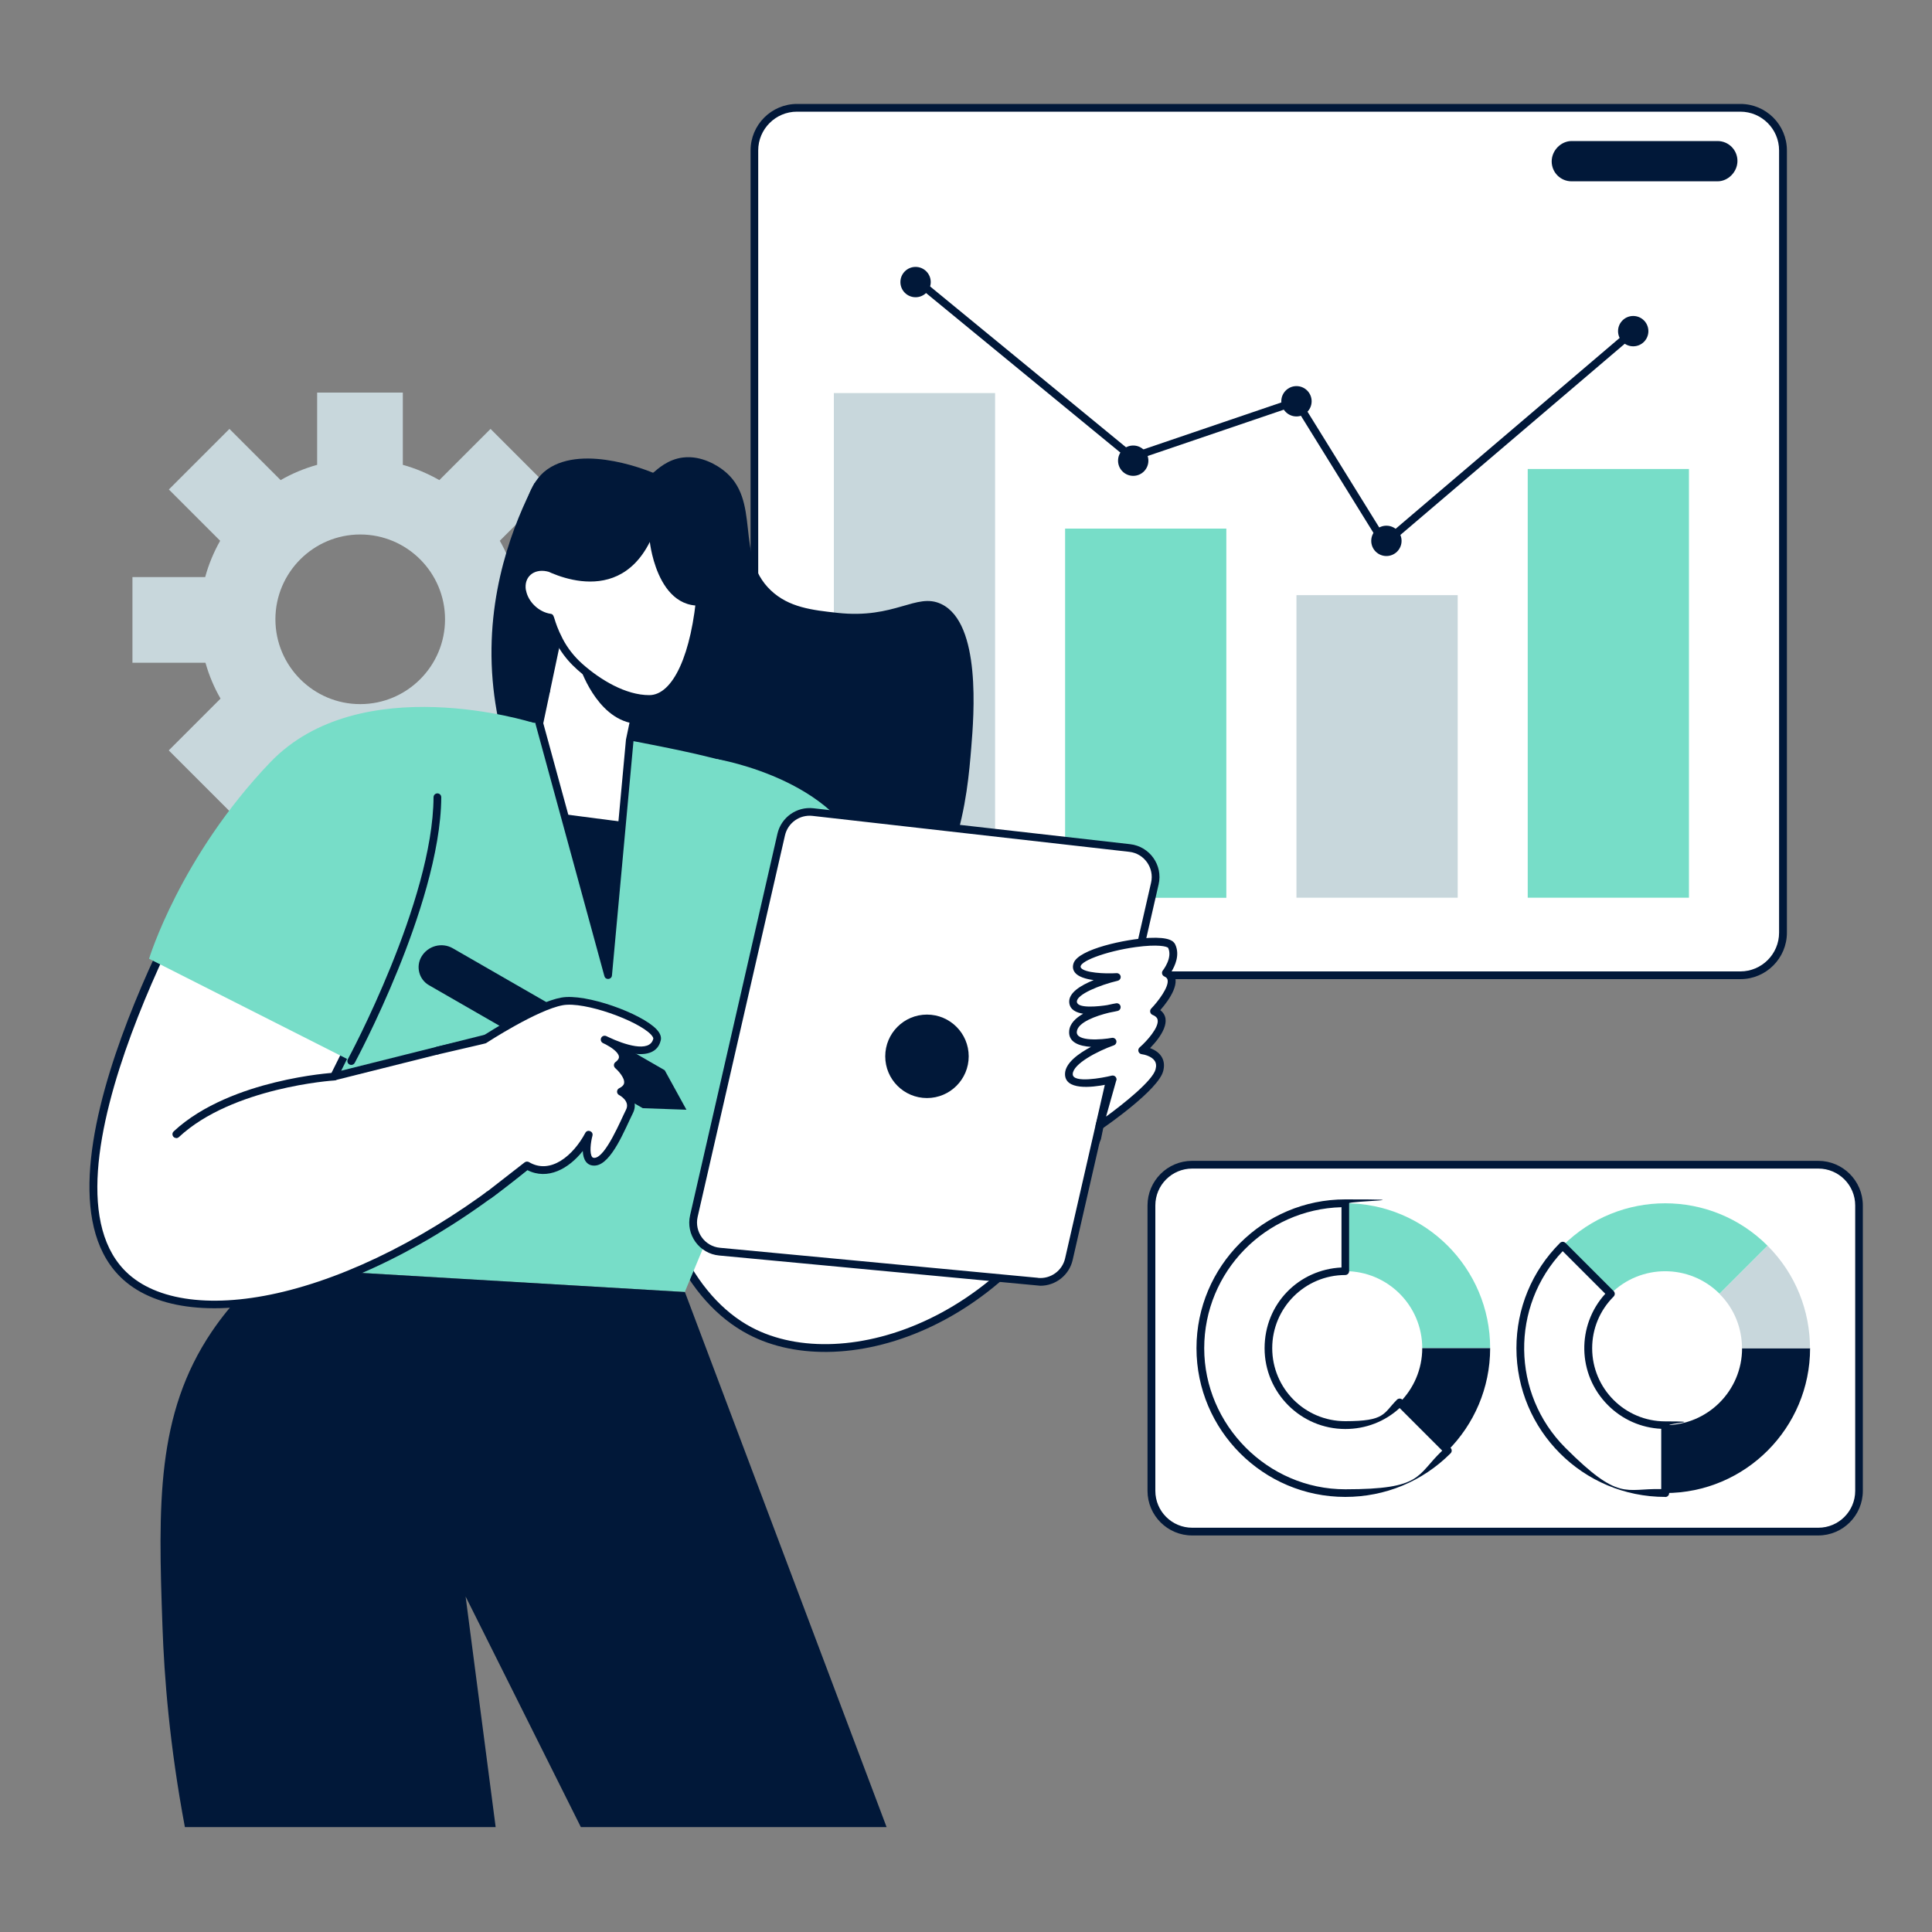
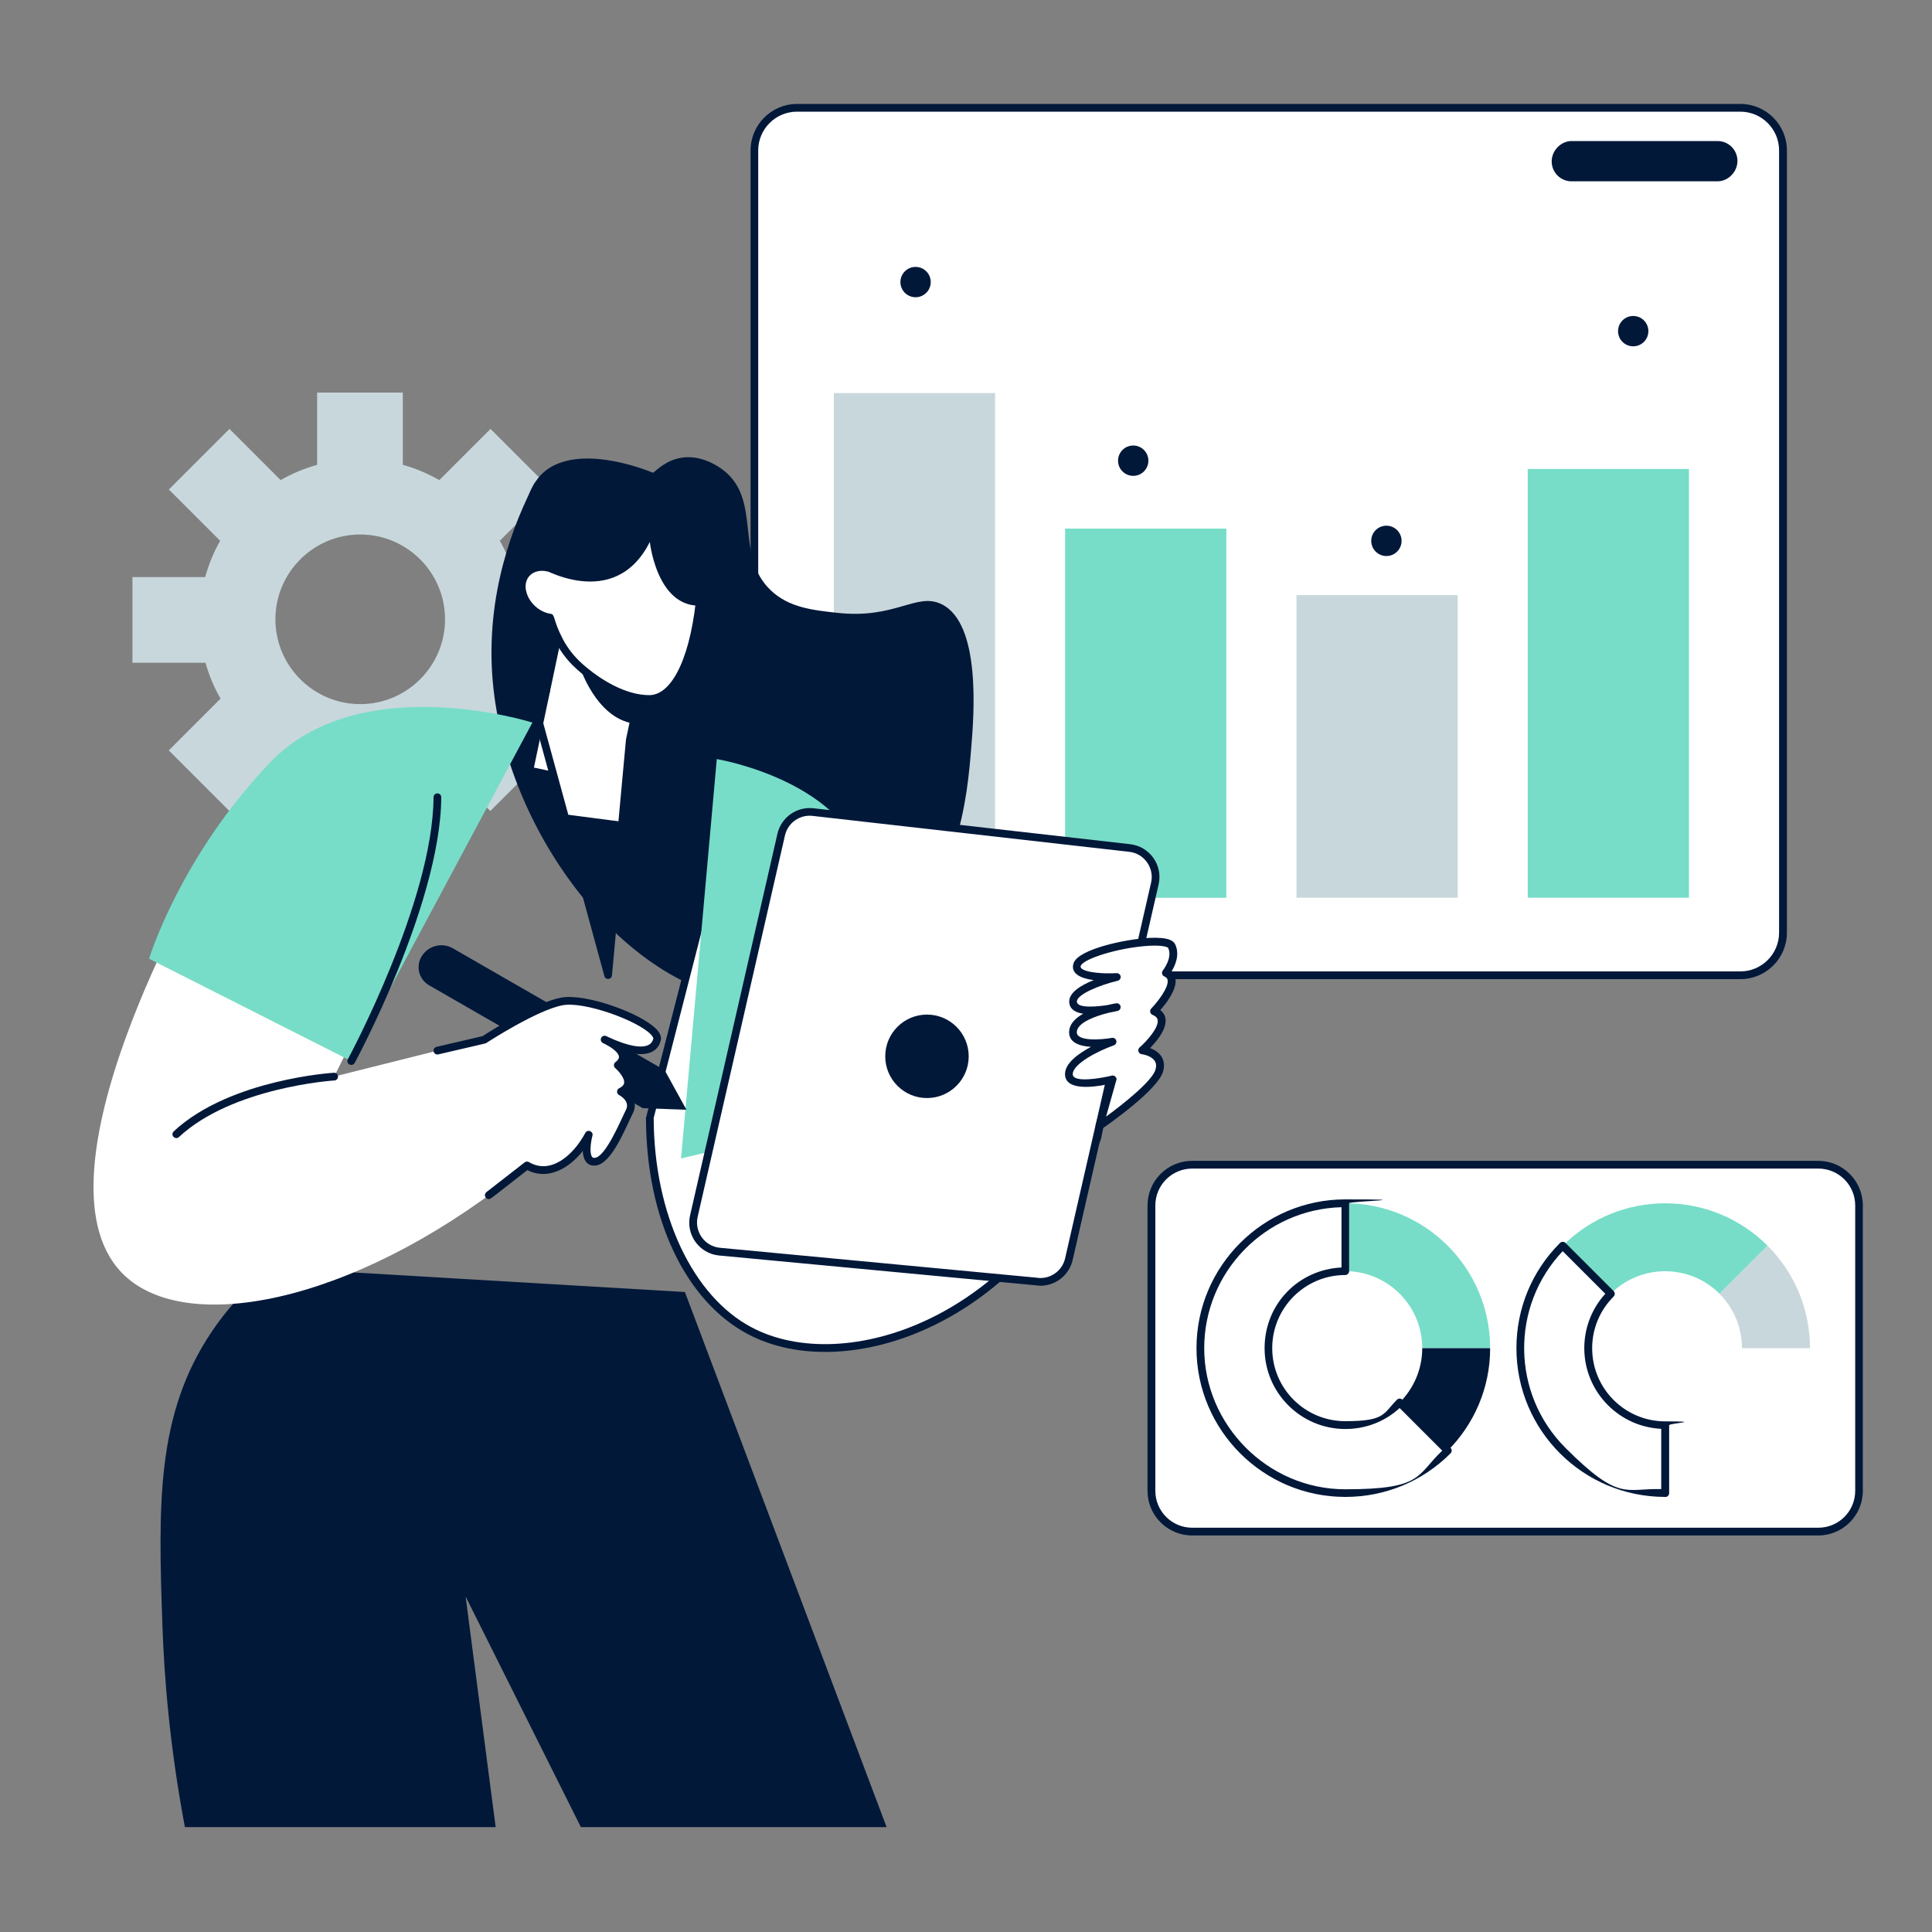
<svg xmlns="http://www.w3.org/2000/svg" viewBox="0 0 2000 2000">
  <rect x="0" y="0" width="2000" height="2000" fill="#808080" stroke="none" />
  <defs>
    <style>      .cls-1 {        fill: #77ddc8;      }      .cls-1, .cls-2, .cls-3, .cls-4 {        stroke-width: 0px;      }      .cls-2 {        fill: #011839;      }      .cls-3 {        fill: #c8d7dc;      }      .cls-4 {        fill: #fff;      }    </style>
  </defs>
  <rect class="cls-4" x="780.9" y="111.6" width="1064.9" height="898" rx="44.1" ry="44.1" />
  <path class="cls-2" d="M1801.7,1013.6h-976.6c-26.5,0-48.1-21.6-48.1-48.1V155.7c0-26.5,21.6-48.1,48.1-48.1h976.6c26.5,0,48.1,21.6,48.1,48.1v809.8c0,26.5-21.6,48.1-48.1,48.1h0ZM825,115.6c-22.1,0-40.1,18-40.1,40.1v809.8c0,22.1,18,40.1,40.1,40.1h976.6c22.1,0,40.1-18,40.1-40.1V155.7c0-22.1-18-40.1-40.1-40.1,0,0-976.6,0-976.6,0Z" />
  <rect class="cls-4" x="1192" y="1205.7" width="732.5" height="379.8" rx="42.2" ry="42.2" />
  <path class="cls-2" d="M1882.2,1589.5h-648.1c-25.5,0-46.2-20.7-46.2-46.2v-295.4c0-25.5,20.7-46.2,46.2-46.2h648.1c25.5,0,46.2,20.7,46.2,46.2v295.4c0,25.5-20.7,46.2-46.2,46.2ZM1234.2,1209.7c-21.1,0-38.2,17.1-38.2,38.2v295.4c0,21.1,17.1,38.2,38.2,38.2h648.1c21.1,0,38.2-17.1,38.2-38.2v-295.4c0-21.1-17.1-38.2-38.2-38.2h-648.1,0Z" />
  <path class="cls-1" d="M1542.6,1395.6h-70.3c0-44-35.7-79.7-79.7-79.7v-70.3c82.8,0,150,67.2,150,150h0Z" />
  <path class="cls-4" d="M1498.7,1501.7c-27.1,27.2-64.6,43.9-106.1,43.9-82.8,0-150-67.2-150-150s67.1-150,150-150v70.3c-44,0-79.6,35.7-79.6,79.7s35.6,79.6,79.6,79.6,41.9-8.9,56.3-23.3l49.8,49.8h0Z" />
  <path class="cls-2" d="M1392.6,1549.6c-84.9,0-154-69.1-154-154s69.1-154,154-154,4,1.8,4,4v70.3c0,2.2-1.8,4-4,4-41.7,0-75.6,33.9-75.6,75.7s33.9,75.6,75.6,75.6,39.2-7.9,53.5-22.2c1.6-1.6,4.1-1.6,5.7,0l49.8,49.8c1.6,1.6,1.6,4.1,0,5.7-29.1,29.1-67.7,45.1-108.9,45.1h0ZM1388.6,1249.7c-78.7,2.1-142,66.8-142,146s65.5,146,146,146,73.2-14.2,100.4-40l-44.1-44.1c-15.4,14.1-35.2,21.7-56.2,21.7-46.1,0-83.6-37.5-83.6-83.6s35.4-81.5,79.6-83.6v-62.4h0Z" />
  <path class="cls-2" d="M1542.6,1395.6c0,41.4-16.8,78.9-43.9,106.1l-49.8-49.8c14.4-14.4,23.4-34.3,23.4-56.3h70.3Z" />
  <path class="cls-1" d="M1829.8,1289.6l-49.7,49.7c-31.1-31.1-81.6-31.1-112.7,0l-49.7-49.7c58.6-58.6,153.6-58.6,212.1,0Z" />
  <path class="cls-4" d="M1723.8,1475.3v70.3c-38.4,0-76.8-14.6-106.1-43.9-58.6-58.6-58.6-153.6,0-212.2l49.8,49.8c-31.1,31.1-31.1,81.6,0,112.6,15.6,15.6,35.9,23.3,56.3,23.3h0Z" />
  <path class="cls-2" d="M1723.8,1549.6c-85.1,0-154-68.9-154-154,0-41.1,16-79.8,45.1-108.9,1.6-1.6,4.1-1.6,5.7,0l49.8,49.8c1.6,1.6,1.6,4.1,0,5.7-14.3,14.3-22.2,33.3-22.2,53.5,0,41.8,33.9,75.7,75.7,75.7s4,1.8,4,4v70.3c0,2.2-1.8,4-4,4h0ZM1617.7,1295.2c-54.1,57.1-53.2,147.6,2.8,203.6s61.7,41.7,99.2,42.7v-62.4c-20.8-1-40.3-9.6-55.1-24.4-32.1-32.1-32.4-82.9-2.8-115.4l-44.1-44.1h0Z" />
-   <path class="cls-2" d="M1873.8,1395.6c0,82.5-66.9,150-150,150v-70.3c43.8,0,79.6-35.5,79.6-79.6h70.3Z" />
  <path class="cls-3" d="M1829.8,1289.6c29.3,29.3,43.9,67.7,43.9,106.1h-70.4c0-20.4-7.7-40.8-23.3-56.3l49.7-49.7h0Z" />
  <rect class="cls-3" x="863.2" y="406.9" width="166.9" height="522.4" />
  <rect class="cls-1" x="1102.6" y="547.2" width="166.9" height="382.2" />
  <rect class="cls-3" x="1342.1" y="616.1" width="166.9" height="313.2" />
  <rect class="cls-1" x="1581.5" y="485.5" width="166.9" height="443.8" />
-   <path class="cls-2" d="M1429.7,564.4l-89.3-144.2-167.2,56.9c-1.3.4-2.8.2-3.8-.7l-225.2-184.9c-1.7-1.4-2-3.9-.5-5.6s3.9-2,5.6-.5l223.5,183.5,168.1-57.2c1.8-.6,3.7.1,4.7,1.7l88.6,143,254.1-216.5c1.7-1.4,4.2-1.2,5.6.5,1.4,1.7,1.2,4.2-.4,5.6l-257.6,219.5c-1.8,1.6-4.7,1.2-6-.9h0Z" />
  <circle class="cls-2" cx="947.8" cy="292" r="15.7" />
  <circle class="cls-2" cx="1173.1" cy="476.9" r="15.7" />
-   <circle class="cls-2" cx="1342.1" cy="415.4" r="15.7" />
  <circle class="cls-2" cx="1435.2" cy="559.9" r="15.7" />
  <circle class="cls-2" cx="1690.7" cy="342.8" r="15.7" />
  <path class="cls-2" d="M1778,187.7h-151.1c-11.4,0-20.6-9.2-20.6-20.6s9.7-21.1,20.6-21.1h151.1c11.4,0,20.6,9.2,20.6,20.6s-9.7,21.1-20.6,21.1Z" />
  <path class="cls-3" d="M608.2,686.1v-88.7h-75.3c-3.6-13.3-8.8-25.9-15.5-37.6l53.1-53.1-62.7-62.7-53,53c-11.8-6.7-24.4-12.1-37.8-15.8v-74.8h-88.7v74.8c-13.3,3.7-26,9-37.8,15.8l-53-53-62.7,62.7,53.1,53.1c-6.6,11.7-11.9,24.3-15.5,37.6h-75.3v88.7h75.6c3.7,13.1,8.9,25.5,15.6,37.1l-53.6,53.6,62.7,62.7,53.8-53.8c11.5,6.5,23.9,11.7,37,15.3v76.1h88.7v-76.1c13-3.6,25.4-8.8,36.9-15.3l53.8,53.8,62.7-62.7-53.6-53.6c6.6-11.6,11.9-24,15.6-37.1h75.7ZM372.9,728.9c-48.4,0-87.8-39.4-87.8-87.8s39.4-87.8,87.8-87.8,87.8,39.4,87.8,87.8-39.4,87.8-87.8,87.8Z" />
  <path class="cls-2" d="M676.2,489.4c4.3-3.6,14.9-13.9,30.9-15.8,19.9-2.4,36.7,9.3,41.5,13,40.5,30.9,11.2,88.3,49.3,124.5,18.7,17.8,43.2,20.5,68.8,23.3,60,6.7,81.9-21.4,107.7-9.1,41.6,19.8,33.7,115.9,31.1,147.9-4.1,50.6-12.3,151.4-95.4,216.3-15.4,12-56.7,44.2-112.1,46.9-135,6.7-273.8-165-288-332-7.7-90.7,22.6-164.2,43.4-204.4,73.5,14,106.5,3.1,122.8-10.8h0Z" />
  <path class="cls-4" d="M764.8,798.6c66.4,15.7,94.9,47.2,107.2,65.1,19.7,28.5,22.9,57.5,25.1,177.3.9,52.4,1.3,98.7,1.3,137.4,88.3-45.1,176.7-90.1,265-135.2-9.1,44.9-18.2,89.8-27.3,134.6-76.6,187-257.9,253.5-359.5,200-67.3-35.4-103.5-125.6-103.8-220.5,30.7-119.6,61.4-239.1,92.1-358.7h0Z" />
  <path class="cls-2" d="M774.6,1381.3c-65.1-34.2-105.7-120.1-105.9-224l92.2-359.7c.5-2.1,2.6-3.4,4.8-2.9,50.3,11.9,87.2,34.3,109.6,66.7,20.9,30.2,23.7,63,25.8,179.5.8,43.5,1.2,87.5,1.3,130.9l259.2-132.2c3-1.5,6.4,1.1,5.7,4.4l-27.6,135.3c-79.1,193.1-264.1,255.2-365.1,202h0ZM676.7,1157.7c.4,99.2,40.2,184.2,101.6,216.5,96.2,50.7,276.4-8.9,353.8-197.6l25.6-126.1-257.6,131.4c-1.2.6-2.7.6-3.9-.2-3.7-2.3-.7-.1-3.2-140.7-2.2-122.1-5.8-148.3-24.4-175.1-20.7-29.9-54.7-50.9-101-62.5l-91,354.3h0Z" />
  <rect class="cls-4" x="524" y="672.9" width="177.9" height="95.2" transform="translate(-218.7 1171.2) rotate(-78.1)" />
  <path class="cls-2" d="M641.1,821.4l-94-19.8c-2.2-.5-3.5-2.6-3.1-4.7l36.8-174.1c.5-2.2,2.5-3.5,4.7-3.1l93.1,19.7c2.2.5,3.5,2.6,3.1,4.7l-36.8,174.1c-.4,1.9-2.1,3.2-3.9,3.2h0ZM552.7,794.6l85.3,18,35.1-166.2-85.3-18-35.1,166.2Z" />
-   <path class="cls-1" d="M643,764.8c113.5,21.6,187.5,36.7,214.3,93.6,8.5,18,13,41.8-40,196.3-56,163.4-109,282.8-108.3,282.8l-428.7-25.3c-.8-63.4-1.2-149.4.2-251.6,3.2-227.5,11.8-260.9,38.7-287.4,59.5-58.7,163.1-39,323.8-8.4h0Z" />
  <path class="cls-2" d="M280.3,1312.2c-16.4,13.3-39.9,34.9-61.2,66.5-57.5,85.3-55.4,179-50.9,305.3,1.8,51.7,7.3,123,23.2,207.4h321.7l-31.1-238.7,119.3,238.7h316.5c-69.6-184.6-139.2-369.2-208.8-553.9-142.9-8.4-285.8-16.9-428.7-25.3h0Z" />
  <path class="cls-4" d="M527.5,749.2c-61.1-17.7-125.1-12.3-179,11.1-46,20-89,57.4-131,128.4-8.4,14.2-195.5,335.9-86.9,433.2,69.5,62.3,248.5,22.3,415.1-115.4-8.6-45.2-17.2-90.4-25.7-135.7-58,14.5-116,29.1-174,43.6,60.5-121.8,121.1-243.5,181.6-365.2h0Z" />
-   <path class="cls-2" d="M127.8,1324.9c-111.9-100.3,78-424.5,86.1-438.3,39.3-66.4,81.5-107.7,132.9-130,54.8-23.8,119.6-29.3,181.7-11.3,2.4.7,3.6,3.4,2.5,5.6l-177.8,357.5,165.6-41.5c2.2-.6,4.5.9,4.9,3.1l25.7,135.7c.3,1.4-.3,2.9-1.4,3.8-171.1,141.5-350.5,177.9-420.3,115.3h0ZM350,764c-49.7,21.7-90.8,61.9-129.2,126.8-2,3.3-194.7,332.3-87.7,428.2,33.1,29.6,94.1,35.6,167.4,16.4,77.5-20.3,162.9-66.6,240.6-130.5l-24.5-129.2-169.9,42.6c-3.4.8-6.1-2.6-4.5-5.7l179.5-360.9c-59.8-16.1-121.1-9.8-171.7,12.2h0Z" />
  <path class="cls-1" d="M742.1,785.8s138.1,22.9,155.8,118.5c17.7,95.6,24.2,243.9,24.2,243.9l-217.1,51,37-413.3h0Z" />
  <path class="cls-1" d="M551.2,748s-178.2-56.4-271.6,41.3c-93.3,97.7-125.3,203.2-125.3,203.2l209.3,105.9,187.6-350.5h0Z" />
  <path class="cls-4" d="M655.6,748.9l-3.7,17.6c-7.4,81-14.9,162-22.3,243.1-23.7-86.9-47.5-173.8-71.2-260.7,2.4-11.2,4.7-22.4,7.1-33.6" />
  <path class="cls-2" d="M625.7,1010.6l-71.2-260.7c-.3-1.3-.8,1.6,7-35.4.5-2.2,2.6-3.5,4.7-3.1,2.2.5,3.5,2.6,3.1,4.7l-6.9,32.6,65.2,238.4,20.4-221.5,3.7-17.6c.5-2.2,2.6-3.5,4.7-3.1,2.2.5,3.5,2.6,3.1,4.7l-3.7,17.4-22.3,242.8c-.4,4.4-6.7,5-7.8.7h0Z" />
  <path class="cls-4" d="M725.5,610.6c1.2-14.8-3.5-29.5-13.1-40.8-9.3-11-23.3-23.4-42.8-30.1-8.9-3.1-28.6-9.7-52.1-2.8-1.2.3-24.2,7.4-38.6,25.9-5.5,7.1-9.4,15.5-11.7,24.8-8.5-1.9-16.8,0-22,5.9-13.4,14.9,1.6,42.7,24.2,46,6.8,23.3,17.2,38.8,30.8,50.8,14.7,13,40.8,32,69.7,33.4,40.5,2,50.4-47.8,55.7-112.9h0Z" />
  <path class="cls-2" d="M672.2,727.6c-27,0-54.2-16.3-74.7-34.5-13.5-12-24-27.2-31.2-50.3-14.5-3.3-27.2-15.9-29.7-30.6-3-17.7,9.8-31.1,27.7-29.3,2.5-8.6,6.4-16.2,11.5-22.7,15.2-19.5,39.6-26.9,40.6-27.2,24.9-7.3,45.7-.2,54.5,2.8,17,5.8,32,16.4,44.5,31.3,10.3,12.3,15.3,27.8,14,43.7h0c-4.8,59.1-13.2,116.7-57.3,116.7h0ZM544.5,610.9c2.1,12.2,13.5,22.8,25.5,24.5,4.9.7,2,5.6,12.5,25.9,5,9.6,11.8,18.3,20.3,25.9,18.7,16.6,44.9,32.4,69.3,32.4s44-41.9,49.4-109.3c1.1-13.8-3.2-27.3-12.2-37.9-11.7-13.8-25.5-23.6-41-28.9-8.1-2.8-27.2-9.3-49.7-2.7-.9.3-22.9,7-36.6,24.5-5.1,6.5-8.8,14.3-11,23.3-.5,2.1-2.6,3.4-4.7,2.9-13.8-3-24.2,5.8-21.9,19.5h0ZM725.5,610.6h0,0Z" />
  <path class="cls-2" d="M600.2,690.2s16.7,52.8,55.4,58.7l5.5-26.2s-39.7-5.5-61-32.5Z" />
  <path class="cls-2" d="M558.3,587s77.5,47.3,114.4-26c0,0,9.3,87.8,73.5,60.8,0,0,28.1-75.9,10-106.8-18.2-30.9-80-25.5-80-25.5,0,0-71.3-30.9-109.8-3.5-38.5,27.5-25.1,114.3-25.1,114.3,0,0,8.2-13.8,17-13.2h0Z" />
  <path class="cls-4" d="M744.9,1295.7l329.3,31.1c15.1,1.4,28.9-8.6,32.3-23.3l89-388.9c4-17.6-8.1-34.8-26.1-36.8l-327.9-37.2c-15.3-1.7-29.4,8.3-32.9,23.3l-90.4,394.9c-4.1,17.8,8.4,35.1,26.6,36.8h0Z" />
  <path class="cls-2" d="M1077,1331l-332.5-31.3c-20.6-1.9-34.8-21.6-30.1-41.7l90.4-394.9c3.9-17,19.9-28.3,37.2-26.4l327.9,37.2c20.3,2.3,34.1,21.8,29.5,41.6l-89,388.9c-3.6,15.6-17.6,26.6-33.4,26.6h0ZM1074.6,1322.9c13.1,1.2,25.1-7.5,28-20.3l89-388.9c3.5-15.2-7.1-30.2-22.6-31.9l-327.9-37.2c-13.3-1.5-25.5,7.2-28.5,20.2l-90.4,394.9c-3.5,15.4,7.3,30.5,23.1,32l329.3,31.1h0Z" />
  <path class="cls-4" d="M1138,1165.7s57.2-39.3,62.1-57.7-17.8-20.8-17.8-20.8c0,0,35.5-30.9,12.2-40.4,0,0,30.9-31.8,12.2-39.8,0,0,12-14.7,6-27.5-6-12.8-92.3,3.1-97.8,18.8-5.5,15.7,41,13,41,13,0,0-47.1,11-45.3,26.3,1.8,15.3,45.3,4.9,45.3,4.9,0,0-43.9,6.7-45.3,25.1s41.1,10.6,41.1,10.6c0,0-45,16-45.3,33.5-.3,17.4,45.3,5.5,45.3,5.5l-13.7,48.5h0Z" />
  <path class="cls-2" d="M1134.2,1164.6l11.9-42c-16.8,3.4-43.9,6.1-43.6-11,.2-11.2,14.1-21.1,26.9-27.9-12-.7-23.6-4.6-22.6-16.4.6-7.7,6.8-13.5,14.5-17.9-7.2-1.1-13.6-4.1-14.4-11.3-1.2-10.3,12.1-18.2,25.3-23.5-8.2-1.1-16-3.4-19.5-7.9-1.5-2-2.9-5.2-1.3-9.7,5.1-14.6,54.3-24.9,78.2-26.1,20.9-1,25.4,3.4,27,6.8,5.1,10.9-.4,22.3-3.9,28.1,11.2,9.7-1.8,28.8-11.6,39.9,12.9,9.9.9,27.6-10.6,39.3,11,4,16.7,12.4,13.6,23.9-5.1,19.2-57.7,55.8-63.7,59.9-3.1,2.1-7.1-.8-6.1-4.4h0ZM1155.6,1118.3l-10.6,37.6c18.6-13.6,48.1-37.2,51.2-48.8,1-3.7.7-6.7-1-9.1-3.1-4.6-10.7-6.4-13.3-6.7-3.4-.4-4.8-4.7-2.2-7,7.9-6.9,20-20.7,18.7-28.4-.2-1.4-1.1-3.6-5.3-5.3-2.6-1.1-3.3-4.5-1.4-6.5,7.3-7.6,18.4-22.3,17-29.6-.2-1.1-.8-2.6-3.4-3.7-2.4-1-3.2-4.2-1.5-6.2,0-.1,10.3-12.9,5.5-23.3-1.1-1.6-10.8-4-33.5-.9-30.8,4.2-61.3,15.5-56.7,21.6,3.8,5,24.2,6.2,36.8,5.4,2-.1,3.9,1.4,4.2,3.4.3,2-1,4-3.1,4.5-18.3,4.3-43.1,14.3-42.2,21.9.8,7.2,23.6,4.5,31.3,3.3,4.7-1.1,8.2-1.7,9.4-1.9,2.1-.3,4.1,1.1,4.5,3.2.4,2.1-.9,4.2-3,4.7-1,.2-4.3,1-8.8,1.8-13.2,3.2-32.7,9.9-33.5,19.8-.8,10.4,26.1,8.2,36.3,6.3,2-.4,4,.9,4.6,2.9.5,2-.6,4.1-2.5,4.8-16.4,5.8-42.4,19.1-42.6,29.8-.2,9.7,30.8,4,40.3,1.6,3-.8,5.7,2,4.9,5h0Z" />
  <path class="cls-2" d="M665.5,1147.2l45.1,1.6-22.5-40.9-219.3-126.2c-11.4-6.6-26-2.6-32.6,8.8-5.9,10.3-2.4,23.5,7.9,29.4l221.3,127.3h0Z" />
  <path class="cls-4" d="M452.8,1087.6c16.1-3.8,32.3-7.5,48.4-11.3,0,0,53-34.7,80.7-39.7,27.7-5,101.9,24.2,98.3,39.5-3.6,15.2-24.6,14.6-54.3,0,0,0,30.8,13.3,13.6,26.5,0,0,21.6,18.4,3.3,27.4,0,0,15.2,8,8.8,20.7s-21.4,50.9-35.7,51.9c-14.3,1-6.4-27.9-6.4-27.9-13.5,25.4-39.3,46.4-63.9,31.8-13.2,10.3-26.4,20.5-39.6,30.8" />
  <path class="cls-2" d="M506,1241.3c-3.8,0-5.5-4.8-2.5-7.2l39.6-30.8c1.3-1,3.1-1.1,4.5-.3,22.3,13.3,45.9-6.9,58.3-30.2,2.2-4.2,8.6-1.7,7.4,2.9-1.9,7-3.2,18.4-.3,22,.4.5,1,1,2.6.9,11.4-.8,27.2-39.5,32.4-49.7,4.5-8.8-5.9-14.7-7.1-15.3-2.9-1.5-2.8-5.7.1-7.1,4.7-2.3,5-4.7,5.1-5.5.7-5.4-6.6-13.1-9.2-15.3-1.9-1.7-1.8-4.7.2-6.2,4-3,3.7-5.1,3.6-5.8-.5-4.5-8.2-9.7-13.6-12.5-1-.5-2-.9-2.9-1.4-2-1-2.8-3.3-1.9-5.3.9-2,3.2-2.8,5.2-2,.4.2,1.6.7,3.2,1.5,14.2,6.7,42,16.6,45.6,1.2.1-.5-.3-1.9-2.4-4.2-13.7-14.5-68.8-34.5-91.3-30.4-26.5,4.8-78.6,38.7-79.2,39.1-.9.6,0,.2-49.7,11.8-2.2.5-4.3-.8-4.8-3s.8-4.3,3-4.8l47.7-11.1c6.2-4.1,54.7-35.1,81.5-39.9,25.4-4.6,83,16.4,98.5,32.8,3.8,4,5.3,7.9,4.4,11.5-3.7,15.7-20.8,16.2-36.5,11.9,2.2,4.9,1.2,9.7-2.3,13.8,8,8.4,12.9,19.5,4.5,27.4,5.5,4.8,10.3,12.8,5.4,22.4-7.8,15.4-22,52.9-39,54.1-8.7.6-12.5-6.3-12.8-15.1-14.6,18.4-36.3,30.5-57.4,19.8-39.2,30.5-37.9,30-40,30h0Z" />
  <path class="cls-2" d="M182.5,1178.1c-3.6,0-5.4-4.4-2.7-6.9,30.1-28.1,73.6-43.1,104.9-50.7,33.7-8.3,59.9-9.9,61-10,2.2-.1,4.1,1.5,4.2,3.8.1,2.2-1.5,4.1-3.8,4.2-1,0-105.6,7-160.9,58.6-.8.7-1.8,1.1-2.7,1.1h0Z" />
  <path class="cls-2" d="M363.6,1102.4c-3,0-5-3.2-3.5-5.9.9-1.6,88.1-163.7,88.7-271.2,0-2.2,1.8-4,4-4h0c2.2,0,4,1.8,4,4-.3,57.3-24.7,129.1-45.1,179.2-22,54.1-44.3,95.4-44.5,95.8-.7,1.3-2.1,2.1-3.5,2.1h0Z" />
  <polygon class="cls-2" points="584 842.9 644.1 850.7 629.5 1009.6 584 842.9" />
  <circle class="cls-2" cx="959.6" cy="1093.5" r="43.2" />
</svg>